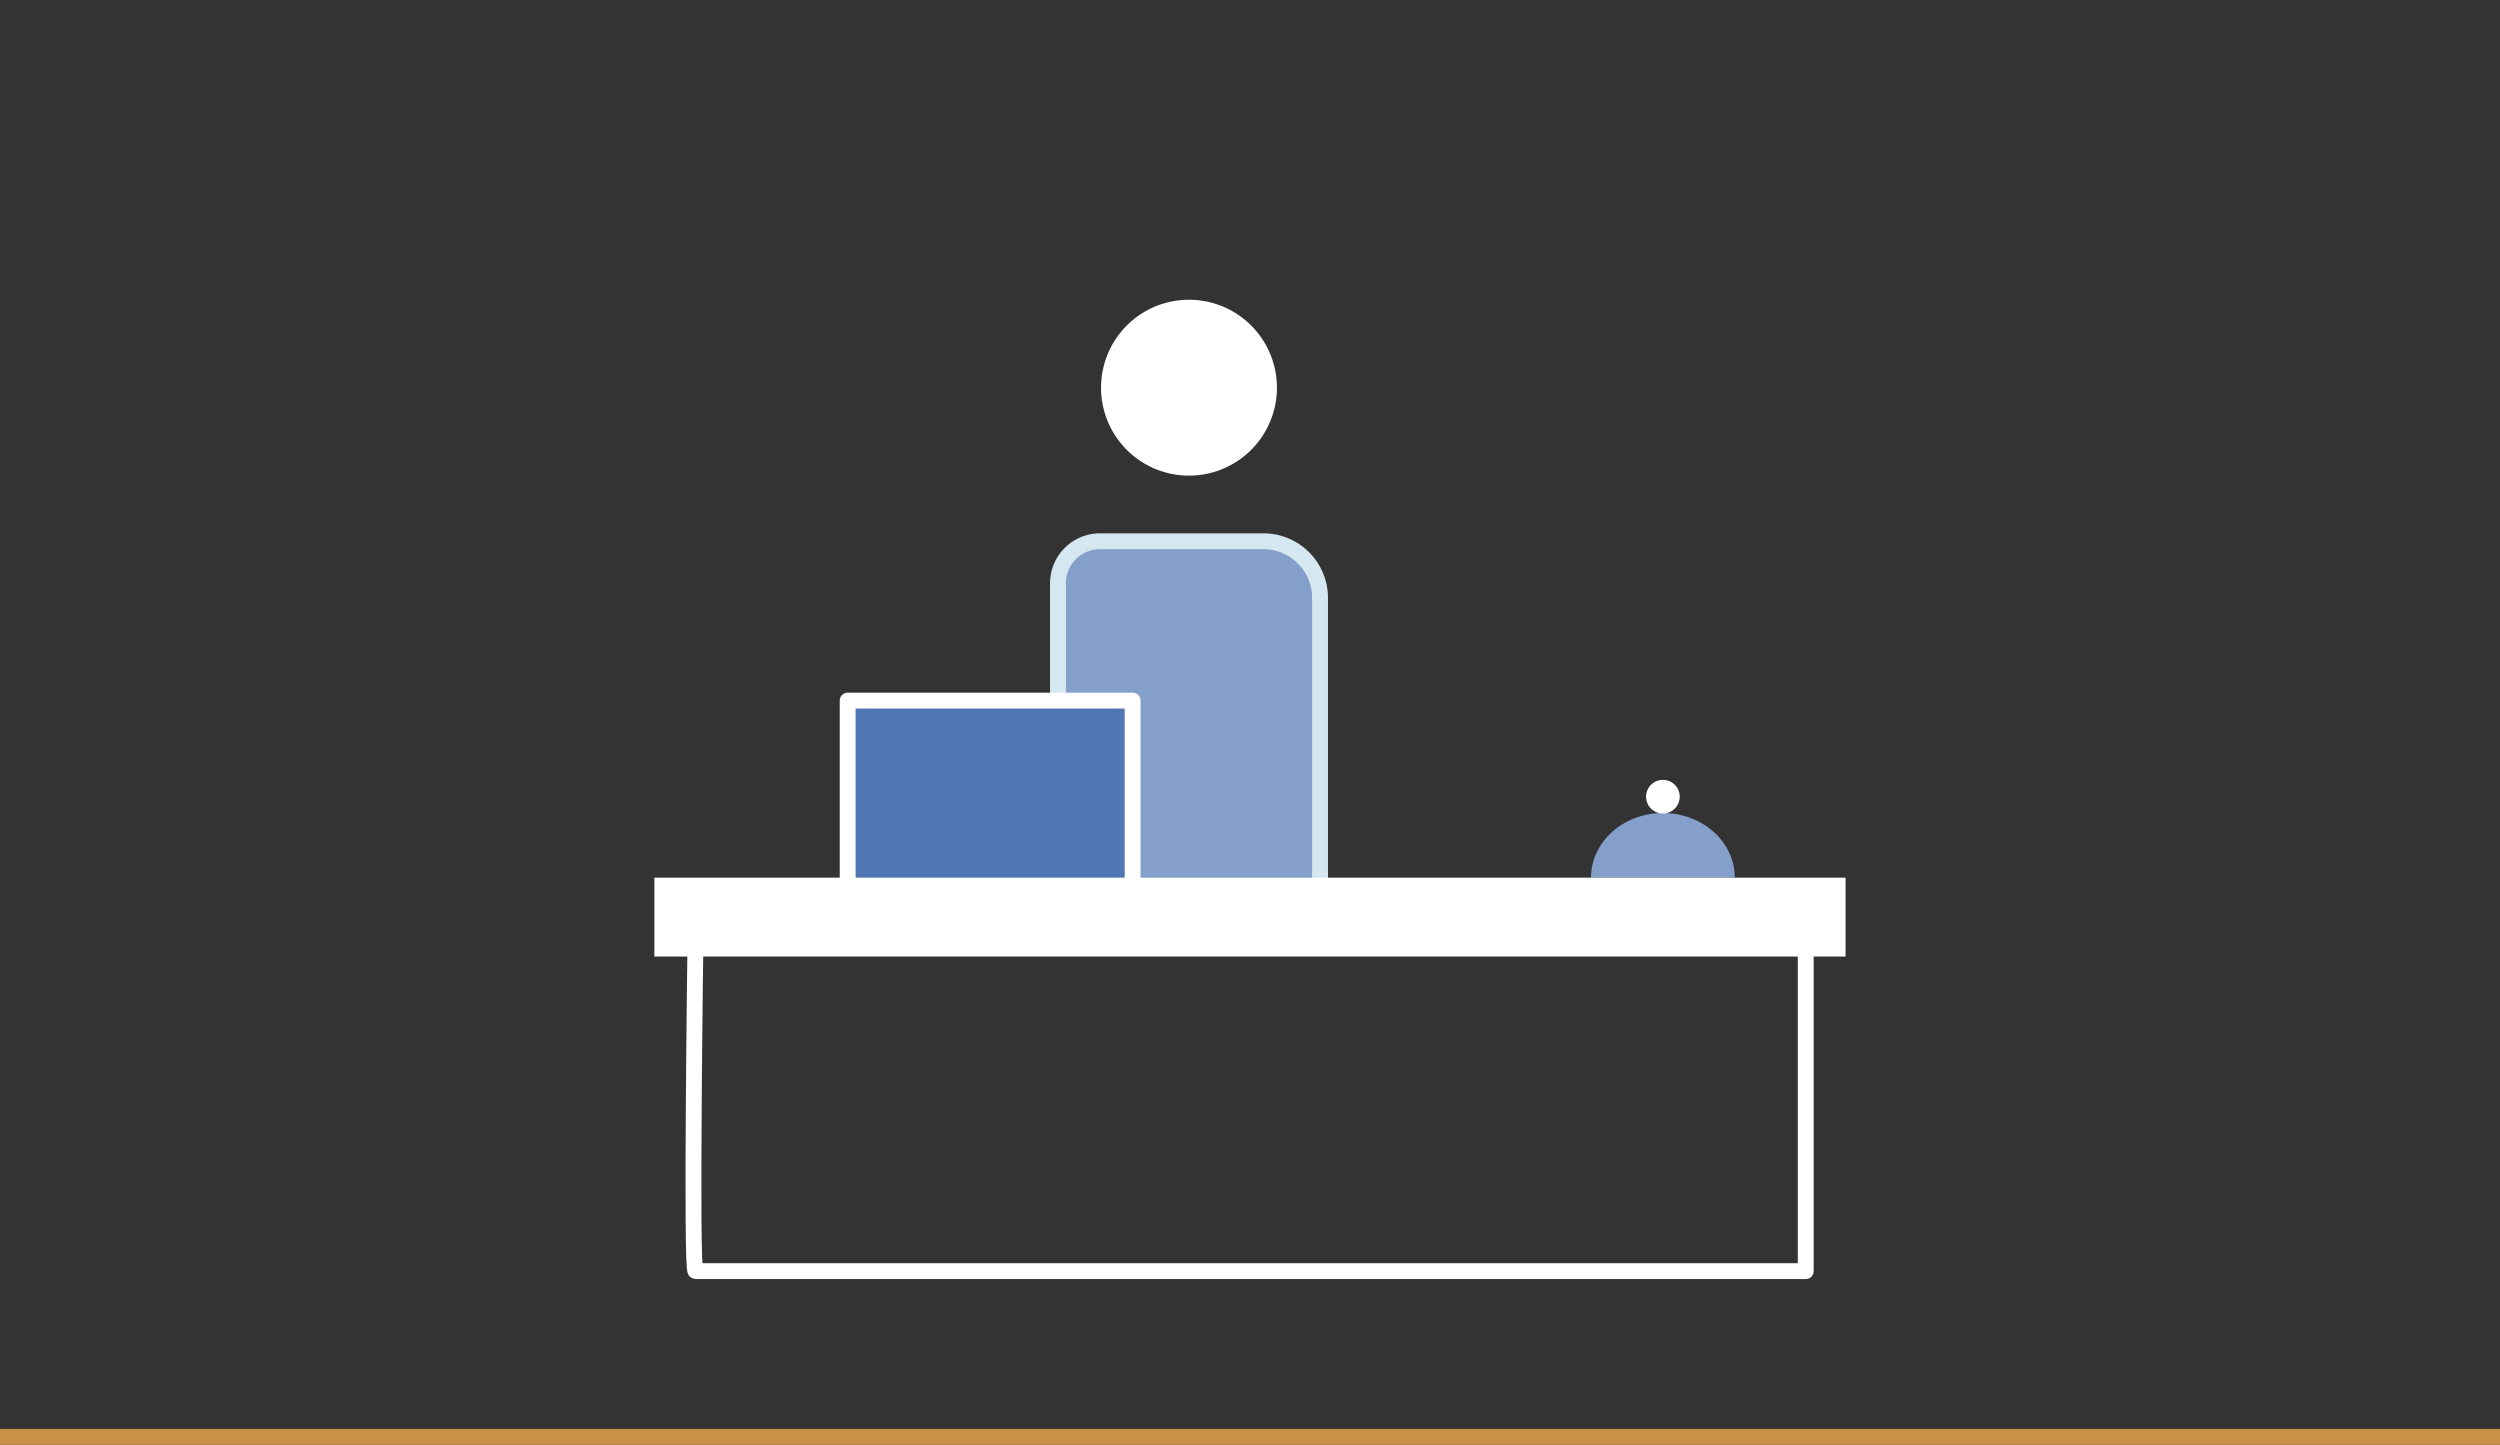
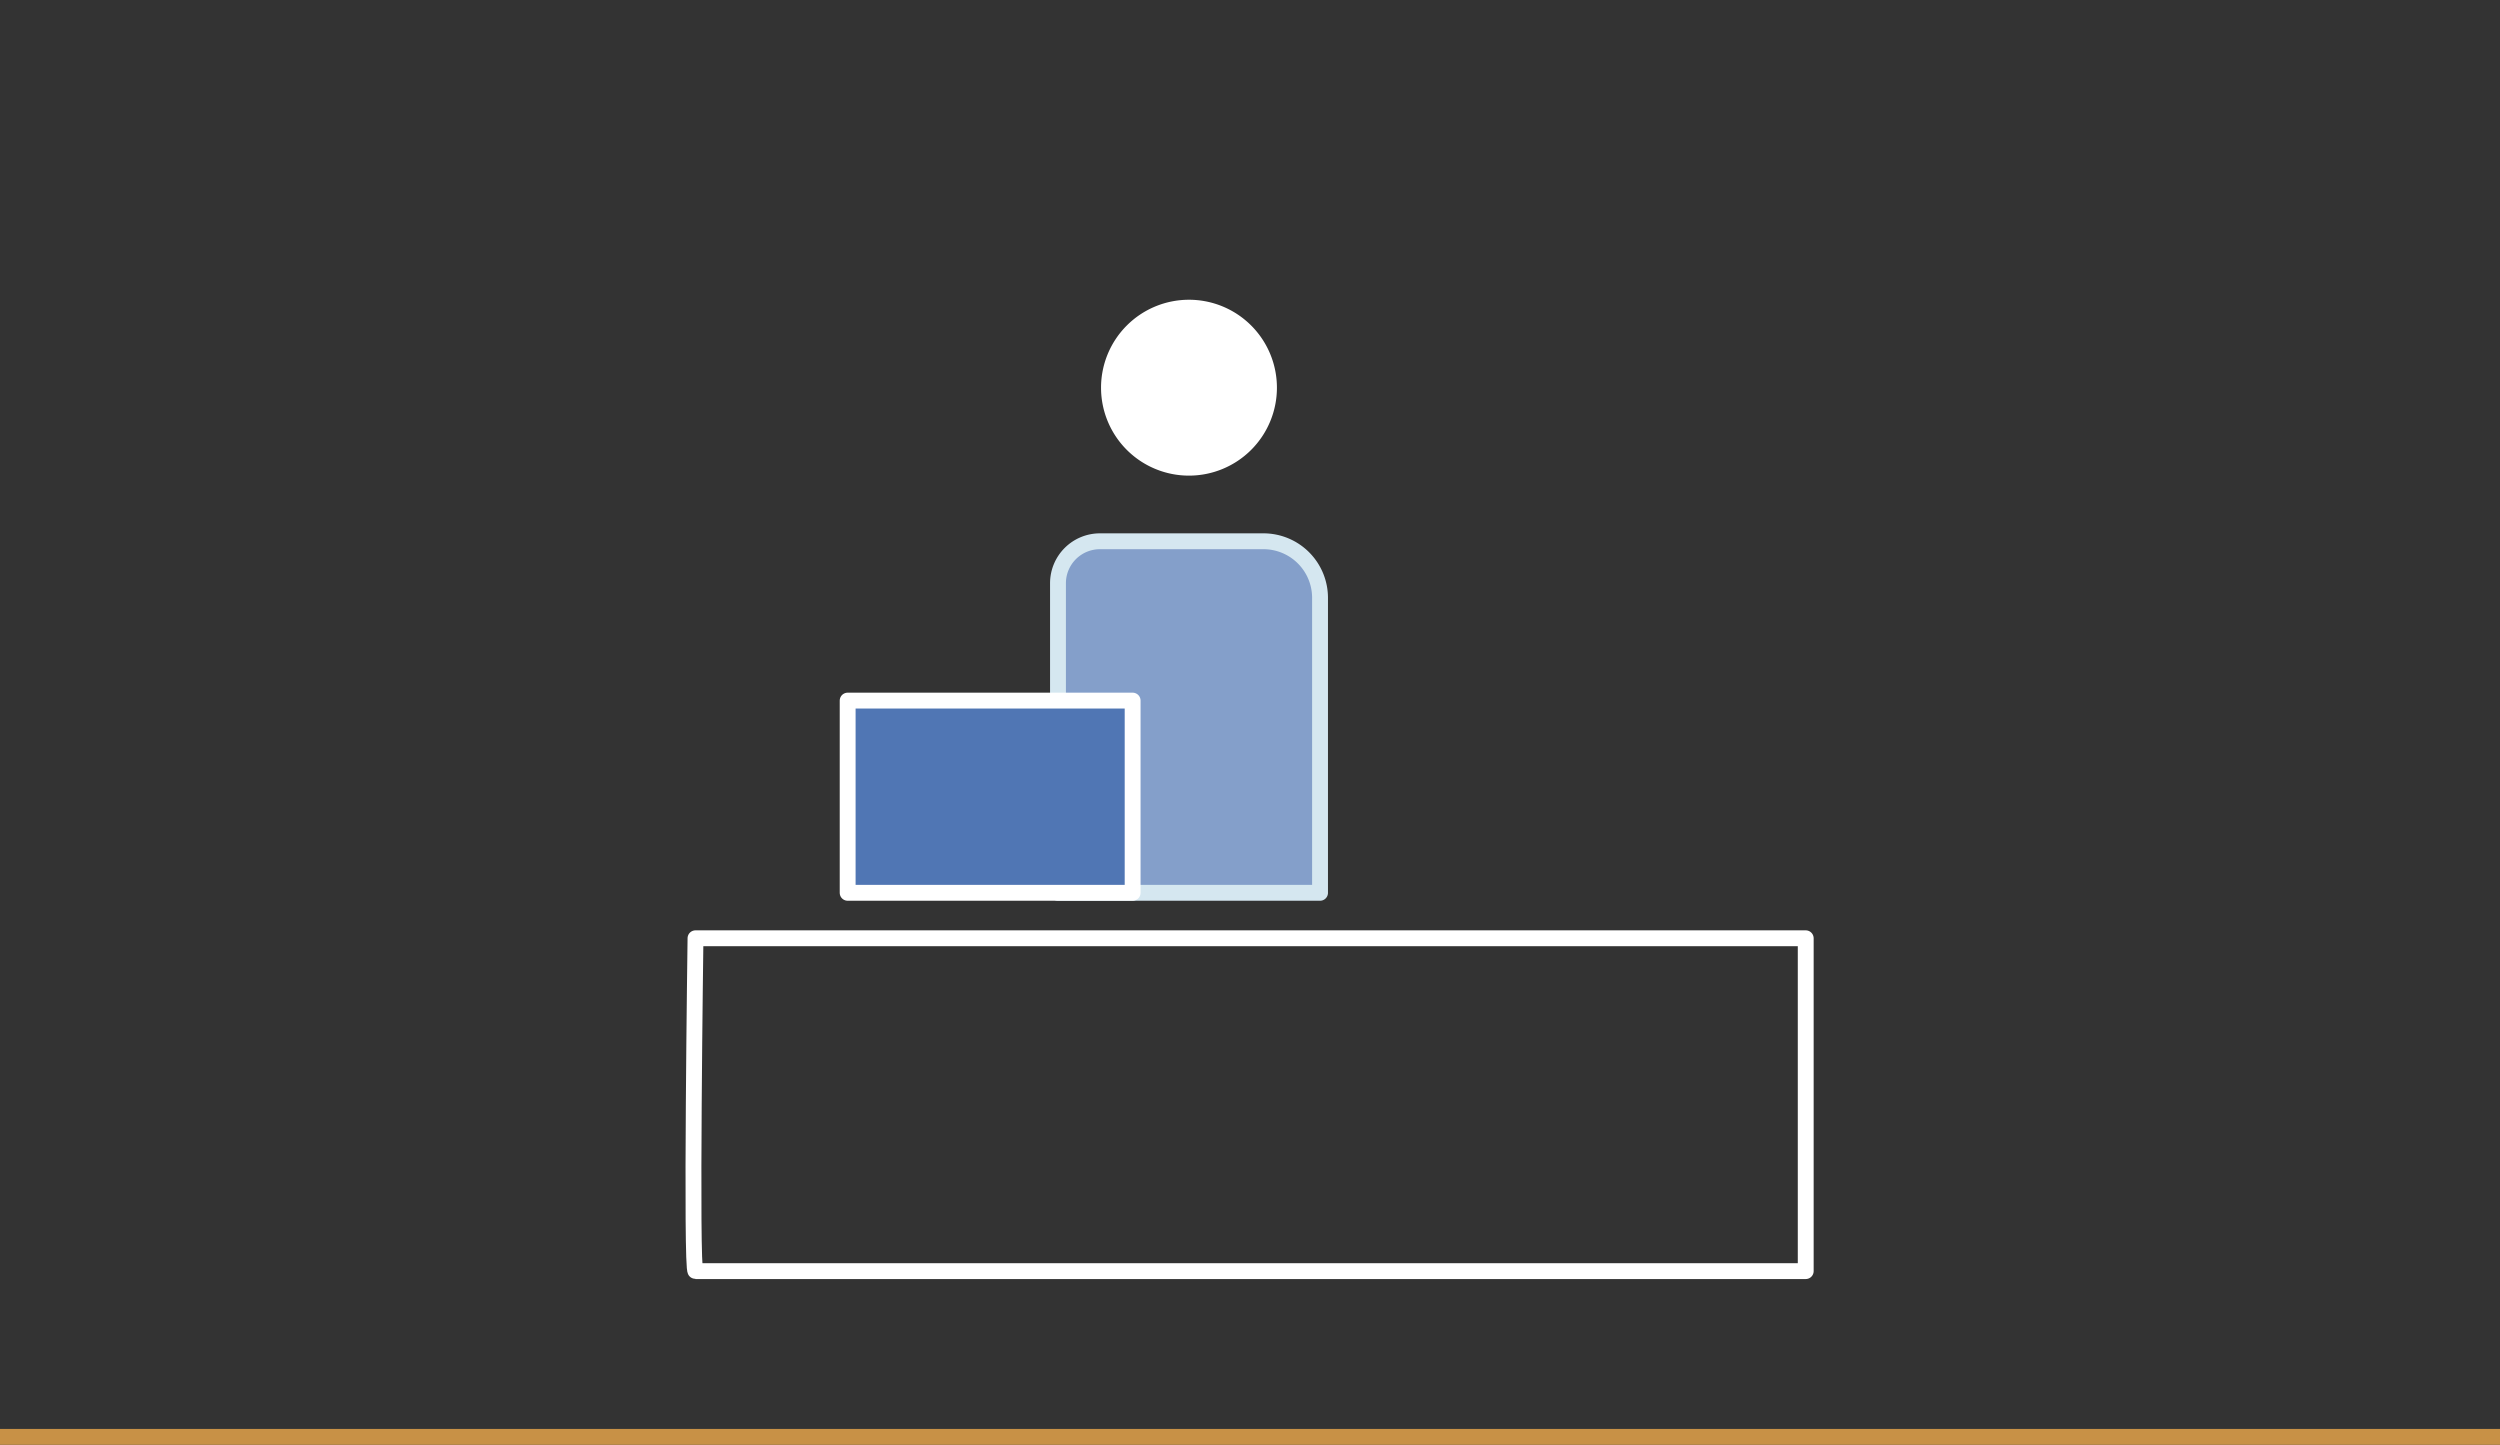
<svg xmlns="http://www.w3.org/2000/svg" id="Component_28_1" data-name="Component 28 – 1" viewBox="0 0 315.188 182.156">
  <rect x="0" y="0" width="315.188" height="182.156" fill="#333333" stroke="none" />
  <rect id="Rectangle_105" data-name="Rectangle 105" width="315" height="181" fill="none" />
  <path id="Path_51455" data-name="Path 51455" d="M0,0H315.188" transform="translate(0 181.156)" fill="none" stroke="#c89146" stroke-width="2" />
  <g id="Group_51624" data-name="Group 51624" transform="translate(-135.962 -3870)">
    <path id="Path_51466" data-name="Path 51466" d="M15.368,7.683A11.087,11.087,0,1,1,4.28-3.4,11.085,11.085,0,0,1,15.368,7.683" transform="translate(281.582 3911.191)" fill="#fff" />
    <path id="Path_51467" data-name="Path 51467" d="M22.9,30.72H-10.138V-8.311A5.291,5.291,0,0,1-4.846-13.6H15.763A7.132,7.132,0,0,1,22.9-6.47Z" transform="translate(279.486 3951.841)" fill="#849fca" />
    <path id="Path_51468" data-name="Path 51468" d="M22.9,30.72H-10.138V-8.311A5.291,5.291,0,0,1-4.846-13.6H15.763A7.132,7.132,0,0,1,22.9-6.47Z" transform="translate(279.486 3951.841)" fill="none" stroke="#d5e7f0" stroke-linecap="round" stroke-linejoin="round" stroke-width="2" />
    <path id="Path_51470" data-name="Path 51470" d="M66.9-133.166H30.972V-157.4H66.9Z" transform="translate(211.859 4115.728)" fill="#5076b4" stroke="#fff" stroke-linecap="round" stroke-linejoin="round" stroke-miterlimit="10" stroke-width="2" />
-     <path id="Path_51471" data-name="Path 51471" d="M69.318-151.254H68.2V-152.6h1.114Zm.86-1.346a1.316,1.316,0,0,0-1.382-1.241,1.316,1.316,0,0,0-1.382,1.241Zm7.68,9.488c0-4.5-4.057-8.143-9.061-8.143s-9.061,3.646-9.061,8.143Z" transform="translate(276.816 4123.761)" fill="#849fca" />
    <path id="Path_51485" data-name="Path 51485" d="M.179,0s-.58,41.964,0,41.964H140.151V0m0,0H.179" transform="translate(223.468 3988.292)" fill="none" stroke="#fff" stroke-linecap="round" stroke-linejoin="round" stroke-miterlimit="10" stroke-width="2" />
-     <path id="Path_51487" data-name="Path 51487" d="M173.674-150.548H23.493v9.945H173.674Z" transform="translate(194.969 4131.197)" fill="#fff" />
-     <path id="Path_51488" data-name="Path 51488" d="M2.94,1.47A2.121,2.121,0,1,1,.819-.651,2.121,2.121,0,0,1,2.94,1.47" transform="translate(344.794 3968.975)" fill="#fff" />
  </g>
</svg>